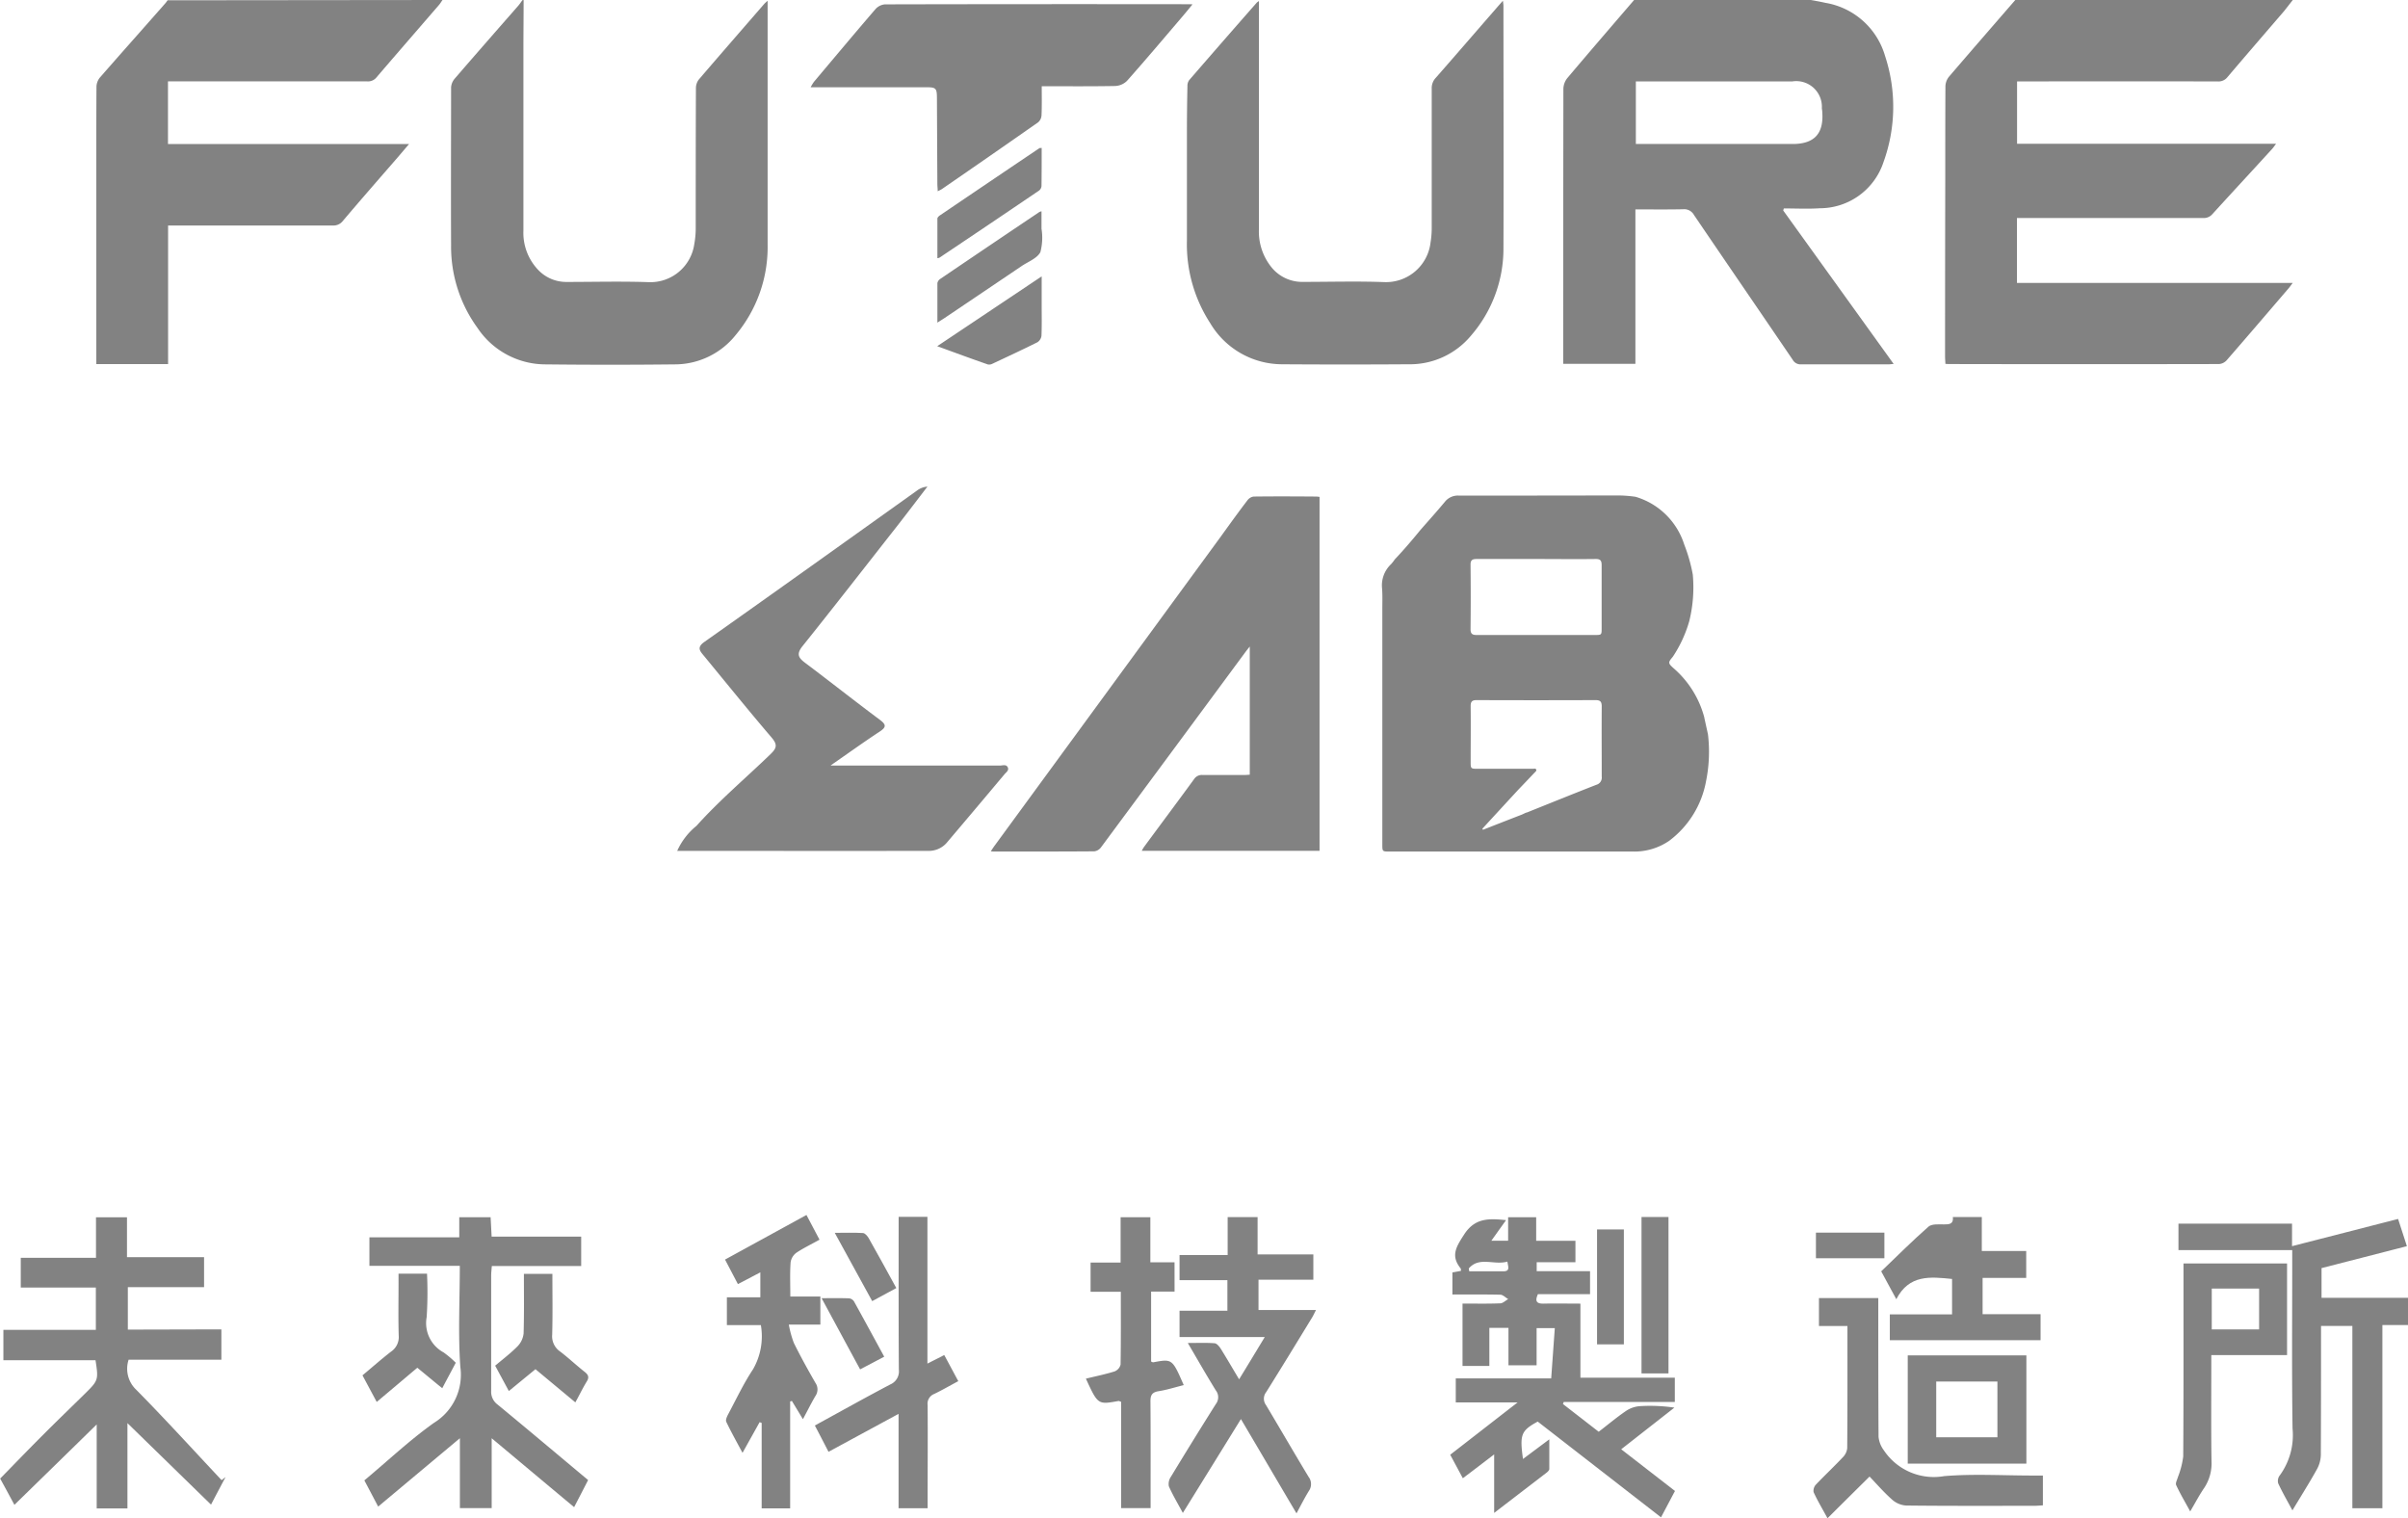
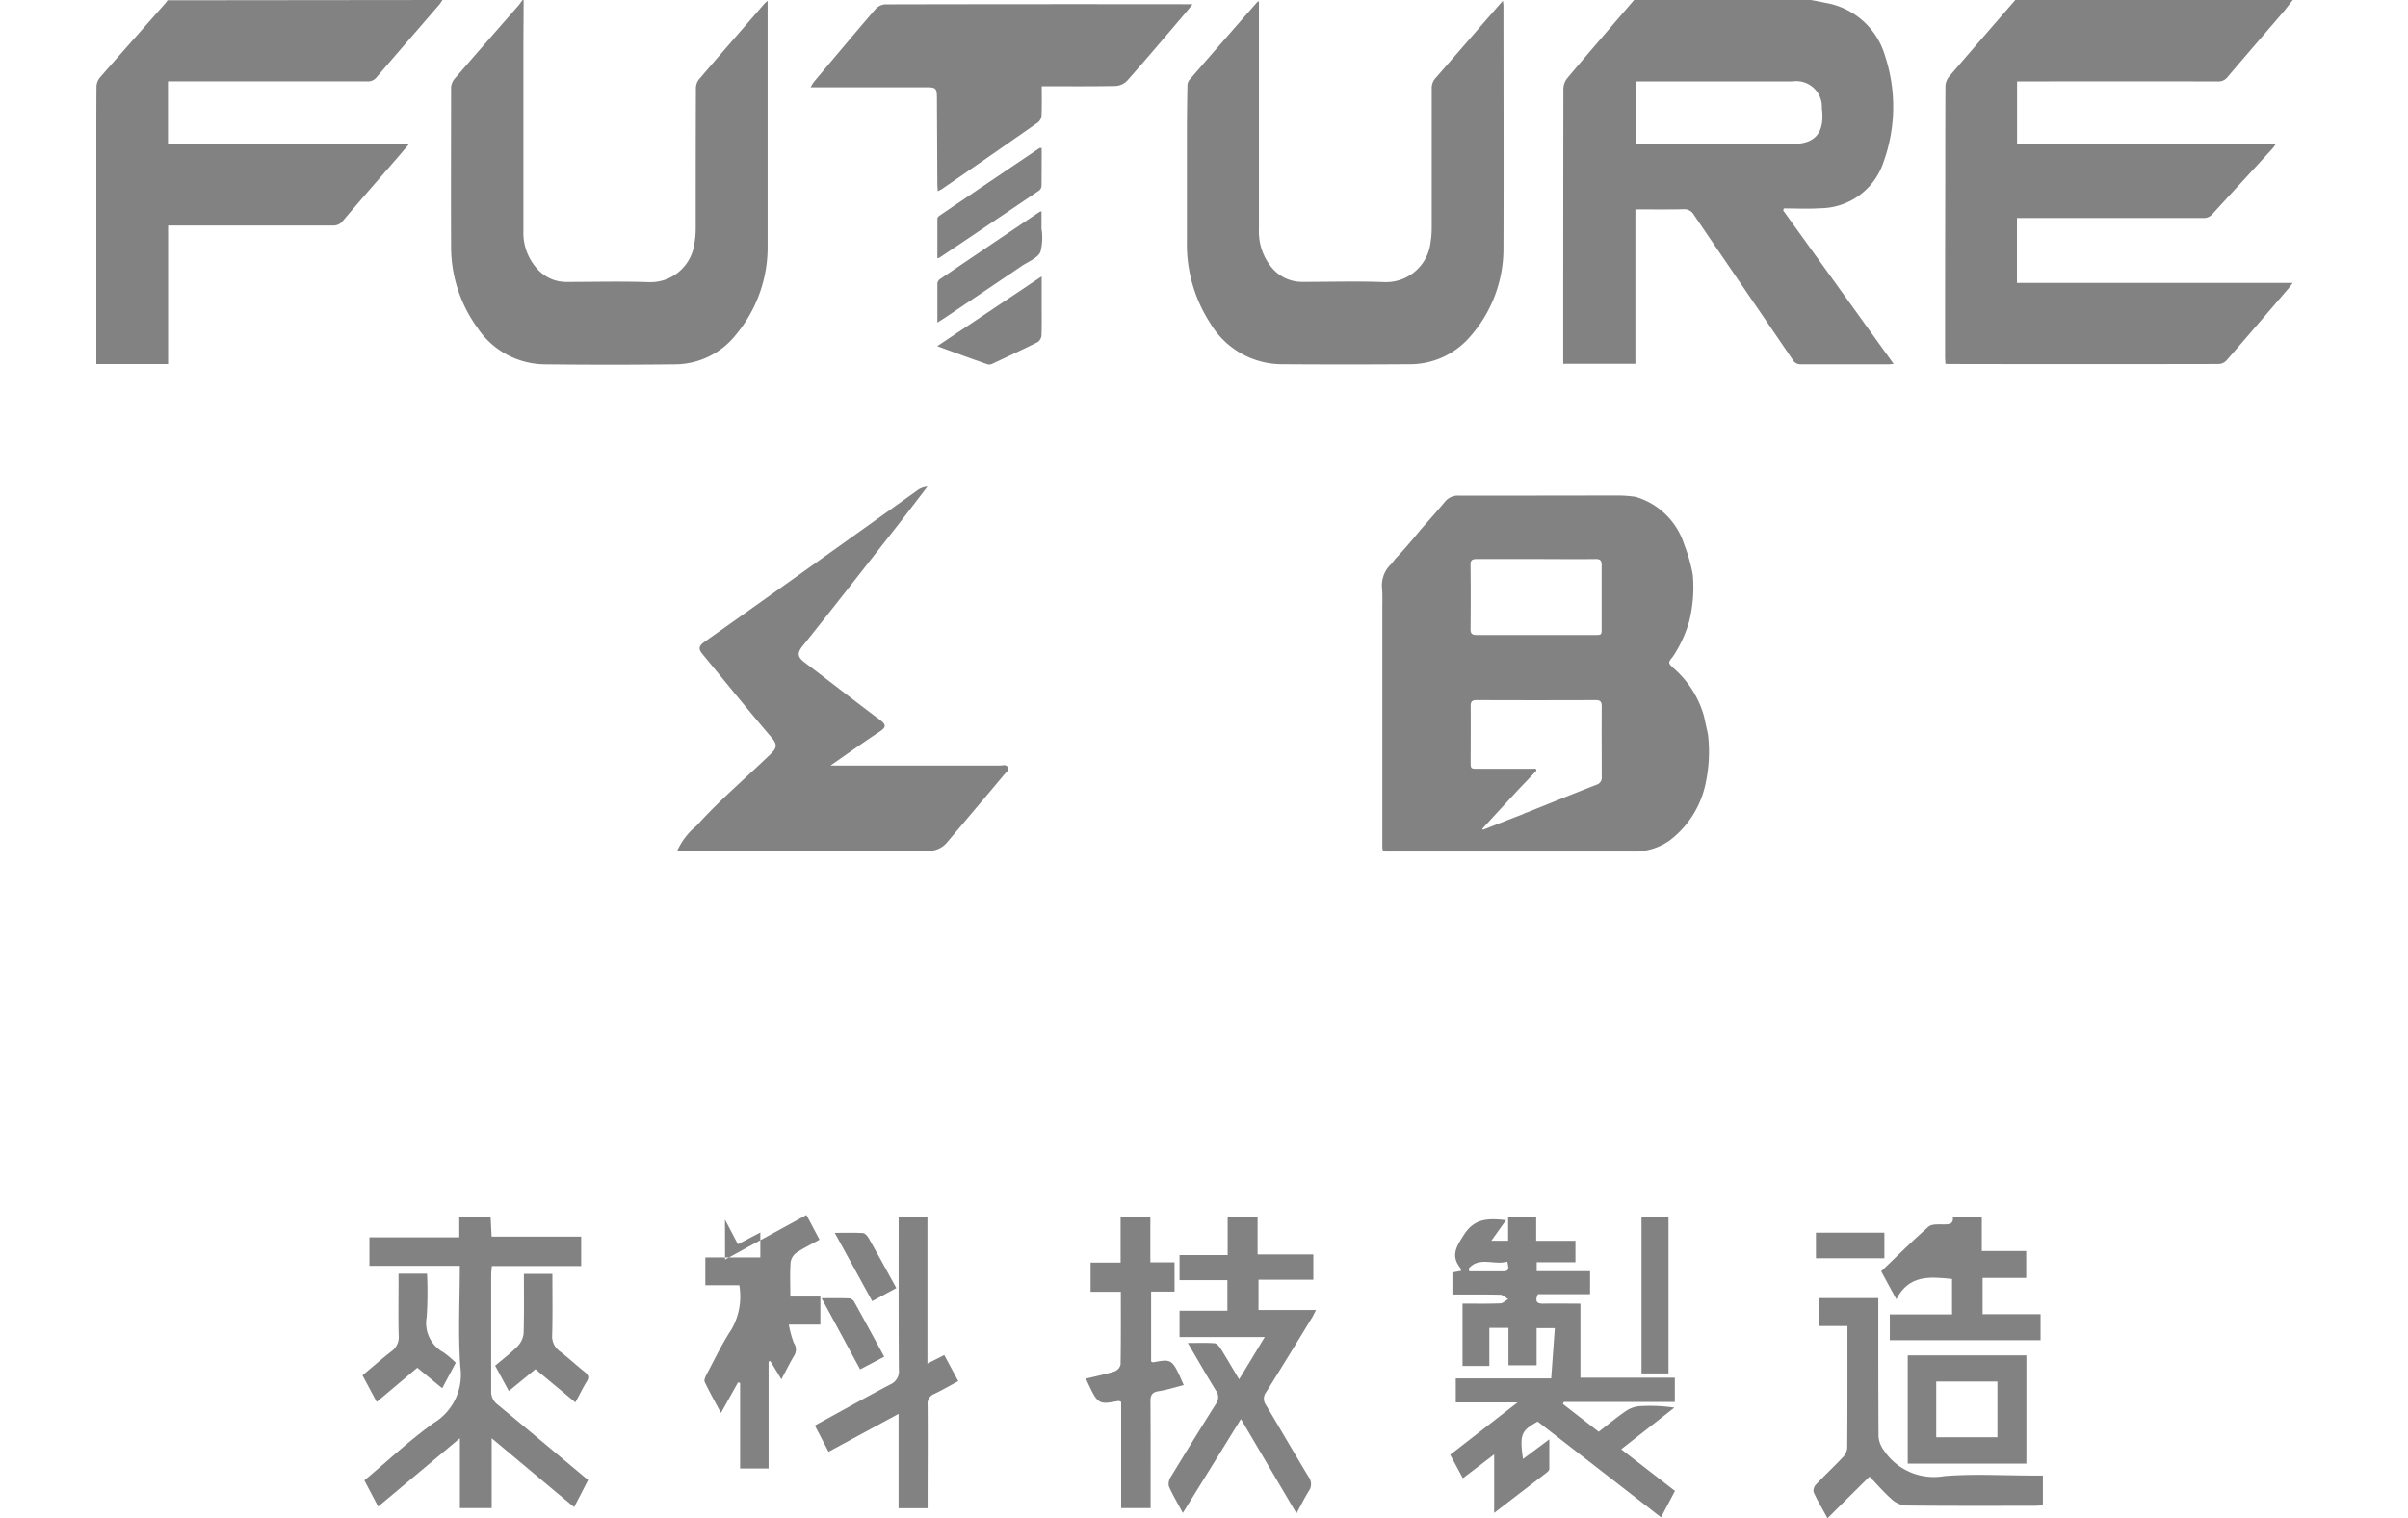
<svg xmlns="http://www.w3.org/2000/svg" width="84.535" height="53.299" viewBox="0 0 84.535 53.299">
  <g id="Group_1287" data-name="Group 1287" transform="translate(-150.271 -559.167)" opacity="0.491">
    <g id="Group_1286" data-name="Group 1286" transform="translate(150.271 559.167)">
      <path id="Path_4265" data-name="Path 4265" d="M224.422,559.167c-.1.127-.2.258-.3.383-.664.774-1.331,1.544-1.991,2.322a.4.4,0,0,1-.344.154q-3.388-.007-6.779,0h-.265v2.189h9.092c-.058.077-.089.125-.128.169-.7.768-1.409,1.533-2.108,2.3a.393.393,0,0,1-.33.136q-3.137,0-6.27,0h-.26V569.1h9.68c-.061.082-.095.131-.133.176-.728.849-1.455,1.7-2.189,2.543a.4.4,0,0,1-.263.128q-4.727.01-9.457,0c-.042,0-.084,0-.151-.007,0-.085-.011-.168-.011-.248q0-3.114.007-6.226c0-1.091,0-2.183.006-3.273a.564.564,0,0,1,.127-.336c.772-.9,1.554-1.8,2.334-2.7Z" transform="translate(-143.932 -559.167)" />
      <path id="Path_4266" data-name="Path 4266" d="M208.747,559.167c.172.031.344.061.514.1a2.632,2.632,0,0,1,2.092,1.866,5.694,5.694,0,0,1-.057,3.73,2.356,2.356,0,0,1-2.23,1.615c-.42.028-.844.006-1.267.006l-.022.071,3.877,5.388c-.085.008-.137.015-.19.015-1.02,0-2.039,0-3.059,0a.313.313,0,0,1-.293-.158c-1.155-1.7-2.316-3.389-3.468-5.087a.389.389,0,0,0-.377-.2c-.551.012-1.1.005-1.679.005v5.421h-2.534V571.7q0-4.706.006-9.413a.627.627,0,0,1,.136-.376c.776-.919,1.562-1.83,2.346-2.743Zm-6.143,2.855v2.2h.233q2.636,0,5.269,0c.767,0,1.1-.367,1.042-1.128,0-.042-.01-.086-.014-.128a.9.9,0,0,0-1.041-.94H202.6Z" transform="translate(-145.176 -559.167)" />
      <path id="Path_4267" data-name="Path 4267" d="M165.492,559.167c-.041.057-.075.118-.121.172-.731.847-1.465,1.691-2.193,2.541a.38.38,0,0,1-.326.144q-3.368,0-6.736,0h-.261v2.2h8.463c-.2.234-.364.431-.535.625-.6.691-1.2,1.377-1.79,2.075a.414.414,0,0,1-.36.159q-2.751,0-5.5,0h-.274v4.866h-2.52v-7.07c0-.893,0-1.785.006-2.678a.533.533,0,0,1,.122-.314c.764-.875,1.537-1.742,2.3-2.61.028-.032.051-.067.075-.1Z" transform="translate(-149.958 -559.167)" />
      <path id="Path_4268" data-name="Path 4268" d="M167.183,559.167c0,.586-.007,1.174-.007,1.763q0,3.168,0,6.333a1.882,1.882,0,0,0,.529,1.39,1.356,1.356,0,0,0,.992.412c.956,0,1.914-.026,2.868.007a1.555,1.555,0,0,0,1.609-1.333,3.074,3.074,0,0,0,.051-.569c0-1.637,0-3.273.007-4.909a.5.5,0,0,1,.1-.3c.764-.893,1.537-1.778,2.307-2.667.023-.024.05-.046.11-.1v.267q0,4.145,0,8.289a4.807,4.807,0,0,1-1.119,3.176,2.739,2.739,0,0,1-2.148,1.033q-2.262.025-4.527,0a2.874,2.874,0,0,1-2.392-1.282,4.844,4.844,0,0,1-.926-2.9c-.009-1.849,0-3.7,0-5.547a.529.529,0,0,1,.136-.312c.735-.852,1.478-1.7,2.218-2.545.055-.063.1-.132.149-.2Z" transform="translate(-148.801 -559.167)" />
      <path id="Path_4269" data-name="Path 4269" d="M190.6,559.2v.289q0,3.858,0,7.714a1.994,1.994,0,0,0,.44,1.344,1.382,1.382,0,0,0,1.1.514c.949,0,1.9-.028,2.848.007a1.574,1.574,0,0,0,1.638-1.4,3.14,3.14,0,0,0,.04-.529q0-2.432,0-4.867a.52.52,0,0,1,.144-.377c.711-.81,1.413-1.625,2.12-2.436.069-.081.14-.16.235-.268.009.083.019.132.019.182,0,2.834.011,5.668,0,8.5a4.662,4.662,0,0,1-1.144,3.08,2.788,2.788,0,0,1-2.189,1q-2.221.015-4.44,0a2.94,2.94,0,0,1-2.523-1.446,5.08,5.08,0,0,1-.816-2.9v-3.741q0-.838.018-1.678a.339.339,0,0,1,.063-.212q1.181-1.364,2.374-2.722a.639.639,0,0,1,.082-.057" transform="translate(-146.404 -559.165)" />
      <path id="Path_4270" data-name="Path 4270" d="M196.532,600.645v-.775c.1-.017.2-.036.3-.055,0-.031,0-.072-.013-.09-.357-.442-.151-.759.122-1.183.379-.59.869-.571,1.475-.508-.174.241-.333.466-.516.722h.588v-.825h.985v.829h1.378v.751h-1.36v.314h1.873v.807h-1.83c-.11.246-.05.336.192.333.434-.009.87,0,1.3,0v2.6h3.314v.852h-3.9c-.009.025-.017.047-.028.072l1.256.974c.326-.251.633-.509.965-.735a1,1,0,0,1,.486-.164,5.842,5.842,0,0,1,1.206.052l-1.867,1.462,1.888,1.464c-.161.3-.316.6-.491.925l-4.328-3.361c-.583.319-.637.452-.517,1.313l.924-.69c0,.38,0,.71,0,1.04,0,.042-.047.091-.086.123-.6.46-1.195.917-1.85,1.42v-2.054c-.4.305-.732.561-1.1.837-.15-.28-.293-.546-.443-.825.775-.6,1.533-1.191,2.366-1.837h-2.171v-.842H200c.043-.6.084-1.164.127-1.767h-.639v1.307H198.5v-1.316h-.671v1.337h-.942v-2.189c.439,0,.88.01,1.324-.008.095,0,.187-.1.28-.148-.093-.053-.183-.153-.276-.155-.549-.013-1.1-.007-1.683-.007m.577-.914c0,.035.011.07.014.1.4,0,.793,0,1.192,0,.254,0,.172-.158.148-.342-.461.138-.981-.19-1.354.239" transform="translate(-145.544 -555.2)" />
-       <path id="Path_4271" data-name="Path 4271" d="M158.043,601.869v1.066h-3.257a1.013,1.013,0,0,0,.265,1.051c1.022,1.035,2,2.112,3,3.176.047-.036.093-.072.139-.109-.163.306-.326.615-.511.968l-2.934-2.861v2.994h-1.079v-2.948c-.992.973-1.922,1.879-2.889,2.823-.176-.327-.338-.628-.5-.922.516-.527,1.015-1.046,1.525-1.554.487-.49.987-.968,1.478-1.453.443-.439.45-.47.344-1.149H150.39v-1.066h3.246V600.4H151v-1.043h2.641v-1.422h1.088v1.4h2.706v1.052h-2.676v1.49Z" transform="translate(-150.271 -555.2)" />
      <path id="Path_4272" data-name="Path 4272" d="M165.224,599.638h-3.171v-1h3.154v-.707h1.1c.013.213.023.429.036.681h3.144v1.033h-3.137c-.01.132-.023.234-.023.337,0,1.349,0,2.7,0,4.048a.557.557,0,0,0,.23.482c1.057.872,2.105,1.754,3.173,2.647-.159.312-.314.61-.491.951-.962-.8-1.9-1.589-2.894-2.419v2.453h-1.116V605.69l-2.869,2.4c-.165-.314-.321-.611-.485-.92.826-.688,1.592-1.415,2.446-2.021a1.978,1.978,0,0,0,.924-1.957c-.083-1.163-.019-2.336-.019-3.557" transform="translate(-149.084 -555.2)" />
-       <path id="Path_4273" data-name="Path 4273" d="M224.67,599.716v1.039h3.036v.955h-.9v6.433h-1.054v-6.4h-1.1v.355c0,1.392,0,2.783-.007,4.177a1.086,1.086,0,0,1-.138.5c-.262.473-.553.93-.859,1.442-.183-.337-.355-.637-.5-.949a.323.323,0,0,1,.061-.286,2.4,2.4,0,0,0,.443-1.639c-.028-1.954-.011-3.91-.011-5.864v-.4h-3.994v-.927h3.987v.79c1.253-.322,2.47-.633,3.723-.956.1.311.2.615.309.956-1.014.262-2.007.516-3,.771" transform="translate(-143.17 -555.194)" />
      <path id="Path_4274" data-name="Path 4274" d="M191.976,608.326c-.659-1.114-1.285-2.183-1.949-3.307-.685,1.109-1.349,2.182-2.039,3.295-.181-.337-.356-.628-.491-.935a.448.448,0,0,1,.074-.339c.517-.852,1.04-1.7,1.573-2.545a.392.392,0,0,0,0-.485c-.327-.529-.635-1.07-.982-1.662.357,0,.653-.014.944.01.077.007.166.116.218.2.213.342.413.689.639,1.065.306-.5.588-.966.9-1.483h-2.991v-.924h1.68v-1.074h-1.68v-.881h1.689v-1.333h1.051v1.311h1.957v.887h-1.925v1.064h2.019c-.066.125-.1.206-.149.282-.531.87-1.062,1.74-1.6,2.6a.374.374,0,0,0-.007.455c.5.837.99,1.684,1.494,2.519a.419.419,0,0,1,.012.495c-.148.239-.276.494-.435.788" transform="translate(-146.463 -555.201)" />
-       <path id="Path_4275" data-name="Path 4275" d="M173.362,599.425l2.857-1.565c.157.293.3.57.459.867-.284.16-.562.291-.815.461a.507.507,0,0,0-.2.336c-.028.39-.01.779-.01,1.2h1.055v.984H175.6a3.669,3.669,0,0,0,.176.643c.235.475.492.94.757,1.4a.406.406,0,0,1,0,.466c-.148.251-.277.515-.438.812-.144-.241-.267-.442-.387-.64a.629.629,0,0,0-.061.018v3.752h-1v-3l-.072-.025c-.19.34-.378.678-.6,1.076-.208-.388-.4-.731-.57-1.087-.034-.07.03-.2.075-.284.28-.525.535-1.067.863-1.561a2.319,2.319,0,0,0,.276-1.552h-1.193v-.976H174.6v-.876c-.262.138-.511.27-.787.413l-.454-.865" transform="translate(-147.908 -555.207)" />
+       <path id="Path_4275" data-name="Path 4275" d="M173.362,599.425l2.857-1.565c.157.293.3.57.459.867-.284.16-.562.291-.815.461a.507.507,0,0,0-.2.336c-.028.39-.01.779-.01,1.2h1.055v.984H175.6a3.669,3.669,0,0,0,.176.643a.406.406,0,0,1,0,.466c-.148.251-.277.515-.438.812-.144-.241-.267-.442-.387-.64a.629.629,0,0,0-.061.018v3.752h-1v-3l-.072-.025c-.19.34-.378.678-.6,1.076-.208-.388-.4-.731-.57-1.087-.034-.07.03-.2.075-.284.28-.525.535-1.067.863-1.561a2.319,2.319,0,0,0,.276-1.552h-1.193v-.976H174.6v-.876c-.262.138-.511.27-.787.413l-.454-.865" transform="translate(-147.908 -555.207)" />
      <path id="Path_4276" data-name="Path 4276" d="M209.217,601.487h-1v-.982H210.3v.348c0,1.509,0,3.017.009,4.526a.951.951,0,0,0,.185.47,2.109,2.109,0,0,0,2.124.907c1.025-.084,2.06-.02,3.092-.02h.368v1.047c-.108.006-.211.016-.312.016-1.5,0-3,.007-4.491-.01a.822.822,0,0,1-.492-.209c-.284-.252-.536-.542-.79-.808-.5.494-.968.959-1.476,1.464-.187-.346-.356-.626-.489-.92a.323.323,0,0,1,.082-.262c.309-.324.634-.629.941-.955a.529.529,0,0,0,.158-.321c.012-1.411.008-2.824.008-4.29" transform="translate(-144.361 -554.936)" />
      <path id="Path_4277" data-name="Path 4277" d="M187.966,600.542h-.823V603c.036.013.058.028.075.025.666-.123.666-.126,1.07.8-.3.075-.586.167-.881.214-.23.036-.29.14-.287.362.009,1.123.005,2.25.005,3.375v.368h-1.034v-3.731c-.057-.019-.077-.035-.095-.03-.721.131-.721.131-1.143-.784.343-.084.682-.152,1.01-.255a.349.349,0,0,0,.208-.239c.014-.839.009-1.677.009-2.557h-1.062v-1.024h1.054v-1.591h1.044v1.581h.849Z" transform="translate(-146.732 -555.2)" />
-       <path id="Path_4278" data-name="Path 4278" d="M223.468,602.621h-2.659v.371c0,1.117-.01,2.233.007,3.349a1.559,1.559,0,0,1-.265.956c-.165.242-.3.5-.483.812-.183-.338-.355-.625-.493-.925-.032-.072.039-.193.065-.29a3.015,3.015,0,0,0,.183-.714c.014-2.125.009-4.251.009-6.375v-.4h3.636Zm-.981-2.336h-1.662v1.434h1.662Z" transform="translate(-143.179 -555.049)" />
      <path id="Path_4279" data-name="Path 4279" d="M179.16,604.836l-2.459,1.332c-.163-.315-.316-.612-.48-.923.9-.492,1.77-.979,2.649-1.442a.5.5,0,0,0,.3-.521c-.011-1.667-.007-3.333-.007-5v-.362h1.01v5.151c.224-.114.4-.2.59-.3.164.3.316.589.494.917-.293.155-.562.313-.844.448a.369.369,0,0,0-.233.395c.009,1.084,0,2.166,0,3.249v.37H179.16Z" transform="translate(-147.615 -555.201)" />
      <path id="Path_4280" data-name="Path 4280" d="M210.484,601.343h2.185V600.1c-.762-.077-1.507-.163-1.957.711-.194-.352-.343-.628-.531-.979.549-.524,1.087-1.065,1.661-1.569.117-.1.358-.079.543-.078s.342-.01.312-.259h1.016v1.193h1.559v.945h-1.531v1.273h2.035v.912h-5.292Z" transform="translate(-144.14 -555.201)" />
      <path id="Path_4281" data-name="Path 4281" d="M211.026,602.332h4.165v3.8h-4.165Zm1,2.875h2.148V603.25h-2.148Z" transform="translate(-144.053 -554.75)" />
      <path id="Path_4282" data-name="Path 4282" d="M166.522,603.852c-.166-.309-.316-.585-.482-.893.27-.229.549-.439.791-.686a.761.761,0,0,0,.208-.451c.02-.688.01-1.377.01-2.087h1c0,.721.012,1.428-.007,2.135a.645.645,0,0,0,.28.592c.294.225.566.482.855.71.128.1.177.186.078.343-.138.225-.251.463-.4.732l-1.4-1.165-.937.769" transform="translate(-148.657 -555.015)" />
      <path id="Path_4283" data-name="Path 4283" d="M163.081,599.73h1a13.706,13.706,0,0,1-.012,1.521,1.169,1.169,0,0,0,.594,1.243,3.465,3.465,0,0,1,.427.363c-.157.3-.311.582-.474.894-.3-.241-.569-.469-.876-.719-.466.392-.931.787-1.425,1.2l-.5-.933c.34-.283.664-.57,1.006-.835a.617.617,0,0,0,.266-.564c-.018-.605-.006-1.211-.006-1.817Z" transform="translate(-149.09 -555.016)" />
      <rect id="Rectangle_100" data-name="Rectangle 100" width="0.947" height="5.491" transform="translate(57.627 42.724)" />
-       <rect id="Rectangle_101" data-name="Rectangle 101" width="0.941" height="4.034" transform="translate(56.066 43.161)" />
      <path id="Path_4284" data-name="Path 4284" d="M176.436,600.51c.362,0,.666-.007.969.006a.242.242,0,0,1,.17.11c.352.636.7,1.278,1.059,1.938l-.846.445c-.453-.833-.887-1.64-1.353-2.5" transform="translate(-147.593 -554.936)" />
      <path id="Path_4285" data-name="Path 4285" d="M176.85,598.429c.367,0,.682-.012.993.007.071,0,.155.1.2.172.323.57.637,1.145.974,1.76l-.847.458c-.433-.794-.859-1.568-1.316-2.4" transform="translate(-147.551 -555.149)" />
      <rect id="Rectangle_102" data-name="Rectangle 102" width="2.403" height="0.899" transform="translate(63.75 43.273)" />
-       <path id="Path_4286" data-name="Path 4286" d="M193.366,574.981v12.437h-6.241a1.328,1.328,0,0,1,.073-.127c.589-.8,1.181-1.591,1.765-2.391a.322.322,0,0,1,.3-.143c.489,0,.978,0,1.466,0,.06,0,.118-.007.187-.01v-4.5c-.075.094-.121.151-.165.211q-2.528,3.425-5.061,6.844a.345.345,0,0,1-.236.135c-1.171.009-2.344.007-3.515.007-.026,0-.052,0-.114-.01.054-.078.093-.142.137-.2l7.956-10.873c.3-.416.6-.834.915-1.245a.332.332,0,0,1,.218-.134c.736-.009,1.474-.006,2.21,0a.893.893,0,0,1,.106.013" transform="translate(-147.042 -557.55)" />
      <path id="Path_4287" data-name="Path 4287" d="M177.236,584.456h3.081c.949,0,1.9,0,2.85,0,.093,0,.218-.053.274.058s-.06.183-.118.253q-1.01,1.205-2.028,2.405a.834.834,0,0,1-.657.279c-2.921.005-5.841,0-8.8,0a2.386,2.386,0,0,1,.677-.879c.807-.9,1.735-1.681,2.6-2.518.223-.214.247-.337.033-.586-.8-.937-1.579-1.9-2.365-2.856-.144-.174-.273-.3.013-.5,2.488-1.756,4.966-3.53,7.446-5.3a.71.71,0,0,1,.381-.15c-.358.466-.713.936-1.076,1.4-1.1,1.4-2.193,2.807-3.309,4.2-.234.291-.134.421.107.6.873.656,1.728,1.333,2.6,1.982.24.179.236.265-.006.424-.546.36-1.077.741-1.712,1.182" transform="translate(-148.064 -557.58)" />
      <path id="Path_4288" data-name="Path 4288" d="M205.6,582.758l.126.575a5.179,5.179,0,0,1-.067,1.639,3.367,3.367,0,0,1-1.3,2.1,2.159,2.159,0,0,1-1.29.373l-8.526,0c-.247,0-.249,0-.249-.251q0-4.14,0-8.275c0-.233.008-.466-.008-.7a1.02,1.02,0,0,1,.312-.86,1.35,1.35,0,0,0,.133-.17c.314-.331.611-.679.9-1.033.289-.33.582-.655.862-.992a.578.578,0,0,1,.48-.215q.742,0,1.483,0,2.039,0,4.079-.005a4.526,4.526,0,0,1,.647.047,2.55,2.55,0,0,1,1.711,1.678,5.648,5.648,0,0,1,.3,1.054,4.962,4.962,0,0,1-.122,1.627,4.473,4.473,0,0,1-.579,1.257c-.171.2-.169.227.023.4a3.454,3.454,0,0,1,1.084,1.737m-6.244,3.336c.817-.327,1.634-.659,2.454-.979a.259.259,0,0,0,.187-.286c0-.821-.006-1.641,0-2.463,0-.164-.045-.223-.216-.223q-2.088.008-4.177,0c-.16,0-.209.054-.208.213.007.648,0,1.3,0,1.946,0,.245,0,.252.248.252.643,0,1.286,0,1.929,0,.043,0,.1-.02.123.024s-.025.079-.055.109c-.189.2-.38.4-.572.6q-.632.685-1.263,1.372l.023.036q.686-.27,1.375-.537c.05-.023.1-.05.151-.069m-1.748-8.9c-.153,0-.217.04-.215.2q.012,1.131,0,2.263c0,.162.06.206.215.205,1.386,0,2.772,0,4.159,0,.22,0,.228-.006.228-.219,0-.743,0-1.486,0-2.23,0-.163-.043-.222-.215-.219-.692.009-1.386,0-2.079,0s-1.4,0-2.1,0" transform="translate(-145.766 -557.551)" />
      <path id="Path_4289" data-name="Path 4289" d="M180.548,565.867c0-.095-.011-.168-.012-.238q-.008-1.5-.015-3.012c0-.369-.03-.4-.38-.4-1.338,0-2.676,0-4.054,0a1.728,1.728,0,0,1,.116-.19c.719-.853,1.435-1.71,2.163-2.556a.505.505,0,0,1,.329-.164q5.323-.012,10.645-.005c.036,0,.072,0,.153.005-.132.161-.244.3-.358.432-.644.755-1.283,1.512-1.942,2.254a.627.627,0,0,1-.416.18c-.848.016-1.7.008-2.577.008,0,.345.008.681-.007,1.017a.351.351,0,0,1-.118.249q-1.685,1.179-3.376,2.342c-.041.028-.087.046-.149.079" transform="translate(-147.629 -559.154)" />
      <path id="Path_4290" data-name="Path 4290" d="M180.12,570.418l3.665-2.45v1c0,.36.008.722-.007,1.084a.317.317,0,0,1-.14.228c-.523.261-1.053.507-1.581.755a.241.241,0,0,1-.163.025c-.577-.2-1.152-.413-1.775-.64" transform="translate(-147.216 -558.266)" />
      <path id="Path_4291" data-name="Path 4291" d="M183.785,563.877c0,.454,0,.9-.006,1.339a.222.222,0,0,1-.086.159q-1.744,1.184-3.5,2.358a.27.27,0,0,1-.069.015c0-.469,0-.929,0-1.391,0-.037.051-.085.089-.111q1.746-1.184,3.493-2.36c.011-.008.028,0,.073-.009" transform="translate(-147.216 -558.685)" />
      <path id="Path_4292" data-name="Path 4292" d="M180.124,569.808c0-.492,0-.939,0-1.388a.228.228,0,0,1,.1-.15q1.735-1.177,3.476-2.347a.34.34,0,0,1,.079-.028c0,.212,0,.412,0,.611a1.988,1.988,0,0,1-.04.825c-.117.219-.43.334-.66.489q-1.356.916-2.714,1.83c-.067.044-.136.086-.247.158" transform="translate(-147.216 -558.478)" />
    </g>
  </g>
</svg>